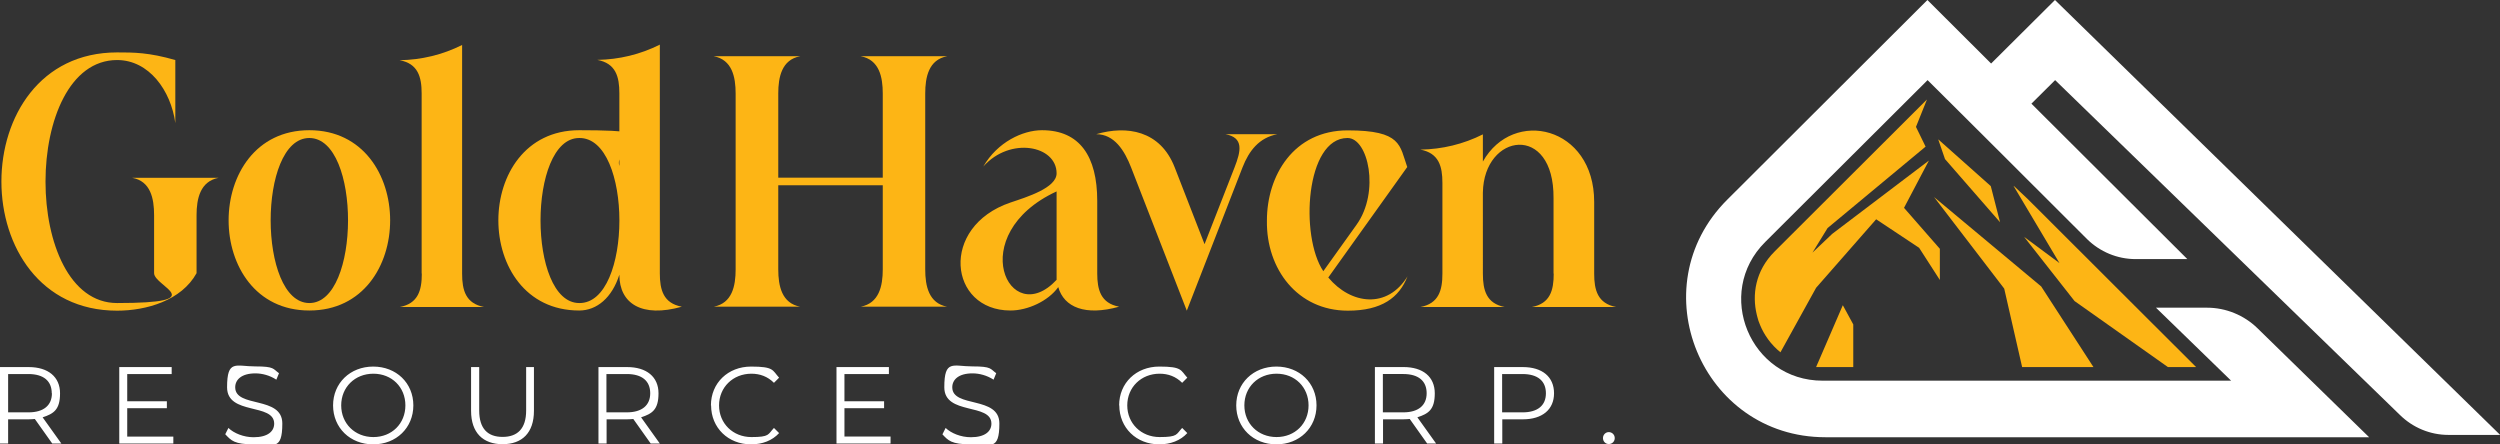
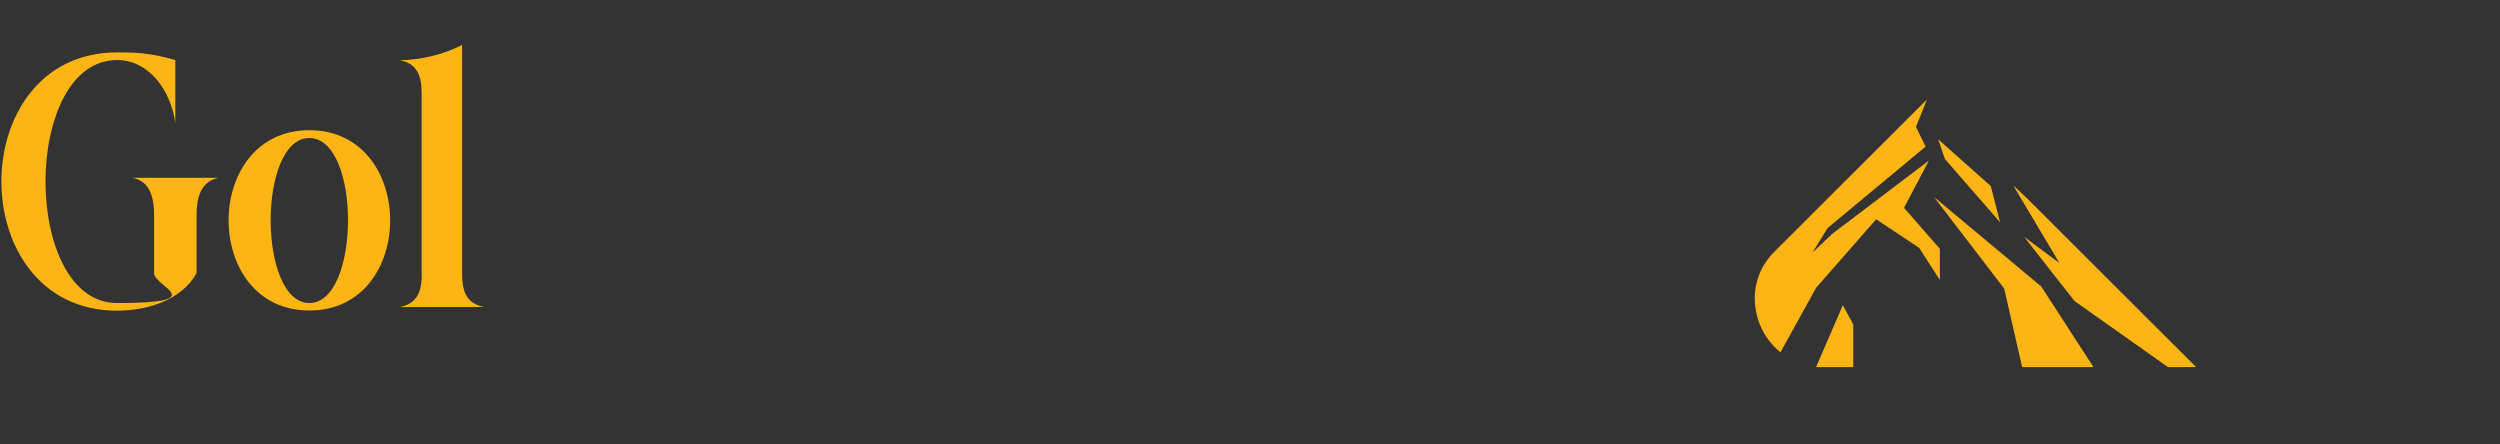
<svg xmlns="http://www.w3.org/2000/svg" id="Layer_2" version="1.1" viewBox="0 0 1507.2 267.8">
  <rect x="0" y="0" width="1507.2" height="267.8" fill="#333333" stroke="none" />
  <defs>
    <style>.st0{fill:#fdb515}.st1{fill:#fff}</style>
  </defs>
-   <path d="m1238.9 0-38.5 38.3L1162 0l-120.7 120.4c-52.9 52.8-15.5 143.2 59.2 143.2h327.8l-67.3-65.7c-8.1-7.9-19.1-12.4-30.4-12.4h-30.8l45.3 44h-246.3c-43.7 0-65.5-52.8-34.6-83.6l97.9-97.6 14.3 14.2 24.2 24.1 57.6 57.5c7.8 7.7 18.3 12.1 29.3 12.1h31.2l-94-93.7 14.3-14.2 207.8 201.8c7.8 7.7 18.3 12.1 29.3 12.1h31.2L1238.9 0Z" class="st1" />
  <path d="M1111 184c-.2.6-8.9 20.6-14.9 34.5-.4 1-.9 1.9-1.2 2.8h22.4v-25.7L1111 184Zm55-65.2 42.3 55.2 10.8 47.3h43l-31.5-48.6-64.6-53.9zm48-6.6 27.6 46.4-21.3-15.8 30.4 38.7 56.3 39.8h17l-33.9-33.8-.6-.6-67.1-67-8.3-7.8ZM1168.5 84l4.1 11.9 33.2 38.1-5.6-21.8-31.7-28.2z" class="st0" />
  <path d="m1161.6 60.3-6.5 16.2 5.8 11.9-59.1 49.1-9.1 14.8 11.9-11.3 58.3-44.2-15 28.5 21.6 24.7v18.8l-12.5-19.4-25.9-17.2-36.2 41.3-21.5 38.9c-5.8-4.7-9.9-10.6-12.3-16.5-.7-1.6-1.3-3.3-1.7-5.1l-.3-1.2c-2.8-11.6-1.1-26.2 10.9-38.1l91.7-91.5ZM70.6 31.6c10.1 0 19.1 0 35.1 4.6v38c-2.7-19.7-15.9-38-35.1-38-57.5 0-57.6 146.5 0 146.5s22.3-10 22.3-18v-35c0-10-2.1-20.5-13.2-22.5h52.1c-11.1 2.1-13.3 12.6-13.3 22.5v35c-9.1 16.5-30.3 22.6-47.9 22.6-93 0-93-155.7 0-155.7" class="st0" />
  <path d="M186.5 187.2c-64.9 0-64.9-108.7 0-108.7s65 108.7 0 108.7m0-104c-31.2 0-31 99.4 0 99.5 30.9 0 31.3-99.4 0-99.5" class="st0" />
  <path d="M254.2 164.9V56.3c0-9.9-2.2-18-13.3-20 13.1-.2 26-3.3 37.7-9.2V165c0 9.9 2.1 18 13.3 20.1H241c11.1-2.1 13.3-10.1 13.3-20.1" class="st0" />
-   <path d="M411.1 184.9c-24.1 6.8-37.7-1.8-37.7-19.3-4.4 13.9-13.6 21.6-24.2 21.6-65 0-65-108.7 0-108.7s19.8 7.7 24.2 21.6V56.2c0-9.9-2.1-18-13.3-20.1 13.1-.2 26-3.3 37.7-9.2v137.9c0 9.9 2.1 18 13.2 20.1M349.2 83.2c-31.1 0-31.1 99.4 0 99.5 32.3.4 32.3-99.9 0-99.5m94.3 79.2v-106c0-10-2.1-20.4-13.2-22.5h52.1c-11.1 2.1-13.2 12.5-13.2 22.5v50.7h63V56.4c0-10-2.1-20.4-13.3-22.5H571c-11.1 2.1-13.2 12.5-13.2 22.5v106c0 10 2.1 20.4 13.2 22.5h-52.1c11.1-2.1 13.3-12.5 13.3-22.5v-50.7h-63v50.7c0 10 2.1 20.4 13.2 22.5h-52.1c11.1-2.1 13.2-12.5 13.2-22.5" class="st0" />
-   <path d="M674.7 184.9c-20.4 5.7-33.2.4-36.7-11.8-6.1 8.5-18.5 14.1-28.8 14.1-37.2 0-43-50.5 0-65.1 9.8-3.3 27.8-8.8 27.8-17.6 0-16.8-28-22.3-44.2-4.1 8.6-14.8 23.8-21.9 35.4-21.9 22.7 0 33.3 15.7 33.3 42.6v43.7c0 9.9 2.1 18 13.2 20.1M637 115.4c-56 25.9-28.6 84 0 53.3v-53.3Zm133.1-34.5c-11 2.1-17.1 10-21 20l-33.6 86.4-33.6-86.4c-3.9-10-10-20-21-20 18.4-5.4 38.6-2.3 47.3 20 6 15.5 12 30.9 18 46.3l18.1-46.3c3.9-10 5.6-17.9-5.5-20h31.4Zm78.5 85.6c-5 13-15.7 20.8-36 20.8-30.4 0-49.2-25.2-48.8-54.1-.1-27.3 16.1-54.6 48.7-54.6s31.3 9.1 35.9 22.1l-27.3 38.2-20.3 28.4c13.6 16.3 35.7 19.2 47.9-.9m-50.9-2.9 20.1-28.1c14.1-19.8 7-52.2-5.5-52.2-25.3 0-28.8 59.1-14.6 80.3m138.8 1.4v-45.4c.4-45.4-42-39.4-42.6-3.4V165c0 9.9 2.1 18 13.2 20.1h-50.9c11.1-2.1 13.3-10.1 13.3-20.1v-54.7c0-10-2.1-18-13.3-20.1 13.1-.2 26-3.3 37.7-9.2v16.4c18.3-32.6 67.1-21.3 67.1 24.3V165c0 9.9 2.1 18 13.3 20.1h-50.9c11.1-2.1 13.2-10.1 13.2-20.1" class="st0" />
-   <path d="M31.5 267.4 21 252.6c-1.2.1-2.4.2-3.7.2H4.9v14.6H0v-46.1h17.3c11.7 0 18.9 5.9 18.9 15.8s-3.8 12.3-10.5 14.5L37 267.4h-5.3Zm-.3-30.3c0-7.4-4.9-11.6-14.1-11.6H4.9v23.1h12.3c9.2 0 14.1-4.3 14.1-11.5m40.6-15.8v46.1h32.6v-4.2H76.7v-17.1h23.9v-4.2H76.7v-16.4h26.8v-4.2H71.9zm63.9 40.5 1.9-3.8c3.3 3.2 9.2 5.6 15.2 5.6 8.6 0 12.4-3.6 12.4-8.2 0-12.6-28.4-4.9-28.4-21.9s5.3-12.6 17-12.6 10.6 1.5 14.3 4.1l-1.6 3.9c-3.9-2.6-8.6-3.8-12.6-3.8-8.4 0-12.2 3.8-12.2 8.4 0 12.6 28.4 5 28.4 21.8s-5.4 12.6-17.2 12.6-13.7-2.4-17.1-6m64.9-17.5c0-13.4 10.3-23.4 24.2-23.4s24.2 9.9 24.2 23.4-10.3 23.5-24.2 23.5-24.2-10-24.2-23.5m43.6 0c0-11-8.2-19.1-19.3-19.1s-19.4 8.1-19.4 19.1 8.3 19.1 19.4 19.1 19.3-8.1 19.3-19.1m39.6 3.3v-26.4h4.9v26.2c0 10.9 5.1 15.9 14.1 15.9s14.2-5 14.2-15.9v-26.2h4.7v26.4c0 13.2-7.1 20.1-18.9 20.1s-19-6.9-19-20.1m108.3 19.7-10.5-14.8c-1.2.1-2.4.2-3.7.2h-12.4v14.6h-4.9v-46.1h17.3c11.7 0 18.9 5.9 18.9 15.8s-3.8 12.3-10.5 14.5l11.3 15.8h-5.3Zm-.3-30.3c0-7.4-4.9-11.6-14.1-11.6h-12.3v23.1h12.3c9.2 0 14.1-4.3 14.1-11.5m36.6 7.3c0-13.5 10.3-23.4 24.2-23.4s12.8 2.2 16.9 6.7l-3.1 3.1c-3.8-3.8-8.4-5.5-13.6-5.5-11.1 0-19.5 8.2-19.5 19.1s8.4 19.1 19.5 19.1 9.9-1.6 13.6-5.5l3.1 3.1c-4.1 4.5-10.1 6.8-16.9 6.8-13.8 0-24.1-10-24.1-23.5m75.6-23.1v46.1h32.6v-4.2h-27.8v-17.1H533v-4.2h-23.9v-16.4h26.8v-4.2h-31.6zm63.9 40.5 1.9-3.8c3.3 3.2 9.2 5.6 15.2 5.6 8.6 0 12.4-3.6 12.4-8.2 0-12.6-28.4-4.9-28.4-21.9s5.3-12.6 17-12.6 10.6 1.5 14.3 4.1l-1.6 3.9c-4-2.6-8.6-3.8-12.7-3.8-8.4 0-12.2 3.8-12.2 8.4 0 12.6 28.4 5 28.4 21.8s-5.4 12.6-17.2 12.6-13.7-2.4-17.1-6m106.5-17.5c0-13.5 10.3-23.4 24.2-23.4s12.8 2.2 16.9 6.7l-3.1 3.1c-3.8-3.8-8.4-5.5-13.6-5.5-11.1 0-19.5 8.2-19.5 19.1s8.4 19.1 19.5 19.1 9.9-1.6 13.6-5.5l3.1 3.1c-4.1 4.5-10.1 6.8-16.9 6.8-13.8 0-24.1-10-24.1-23.5m70.5 0c0-13.4 10.3-23.4 24.2-23.4s24.2 9.9 24.2 23.4-10.3 23.5-24.2 23.5-24.2-10-24.2-23.5m43.6 0c0-11-8.2-19.1-19.3-19.1s-19.4 8.1-19.4 19.1 8.3 19.1 19.4 19.1 19.3-8.1 19.3-19.1m71.5 23-10.5-14.8c-1.2.1-2.4.2-3.7.2h-12.4v14.6h-4.9v-46.1h17.3c11.7 0 18.8 5.9 18.8 15.8s-3.8 12.3-10.5 14.5l11.3 15.8h-5.3Zm-.3-30.3c0-7.4-4.9-11.6-14.1-11.6h-12.3v23.1H846c9.2 0 14.1-4.3 14.1-11.5m76.8 0c0 9.8-7.1 15.7-18.8 15.7h-12.4v14.6h-4.9v-46.1h17.3c11.7 0 18.8 5.9 18.8 15.8m-4.9 0c0-7.4-4.9-11.6-14.1-11.6h-12.3v23.1h12.3c9.2 0 14.1-4.2 14.1-11.5m34.4 27c0-2 1.6-3.6 3.5-3.6s3.6 1.5 3.6 3.6-1.6 3.6-3.6 3.6-3.5-1.6-3.5-3.6" class="st1" />
</svg>